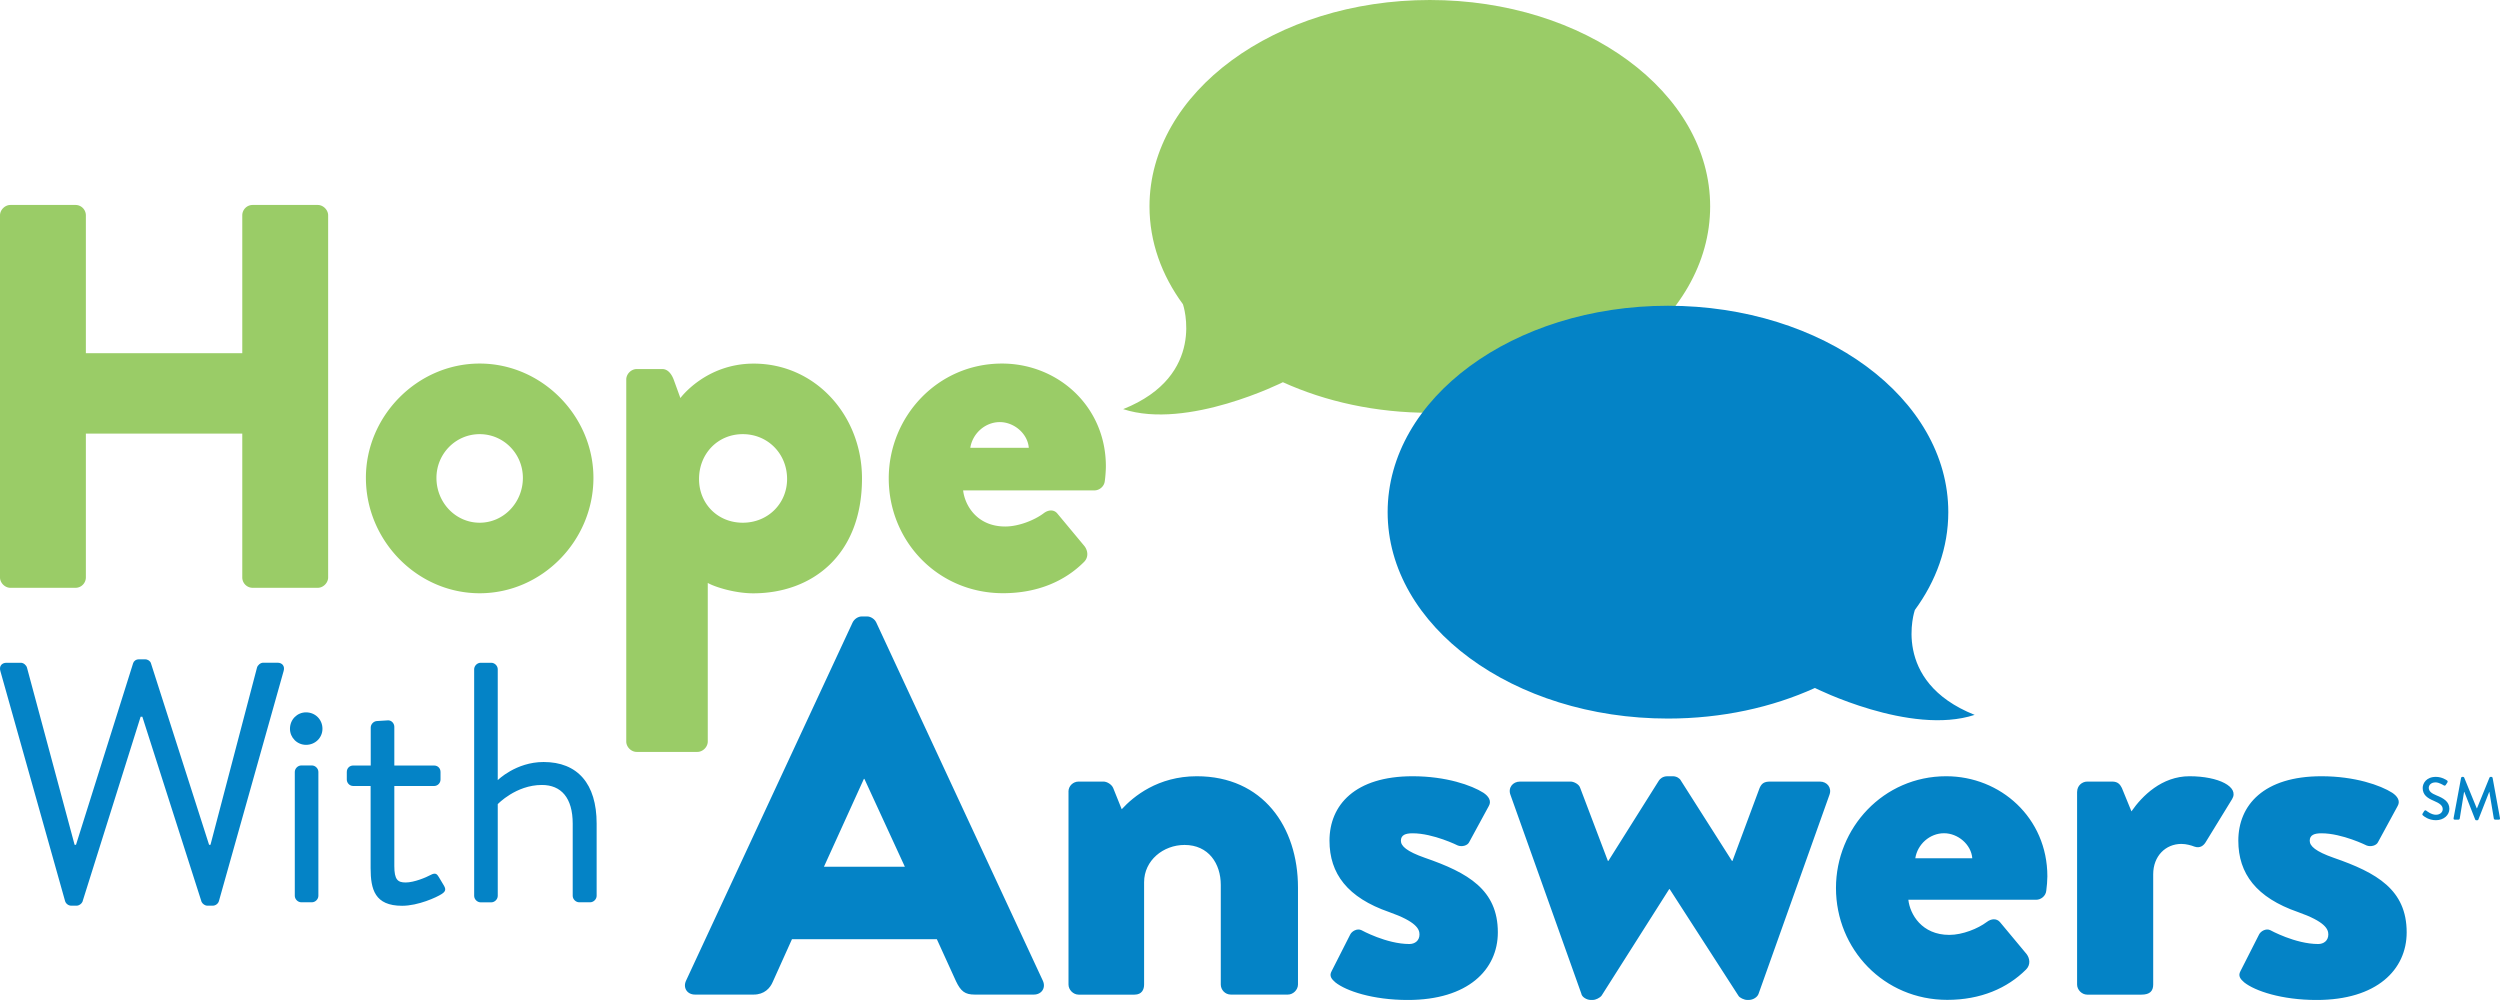
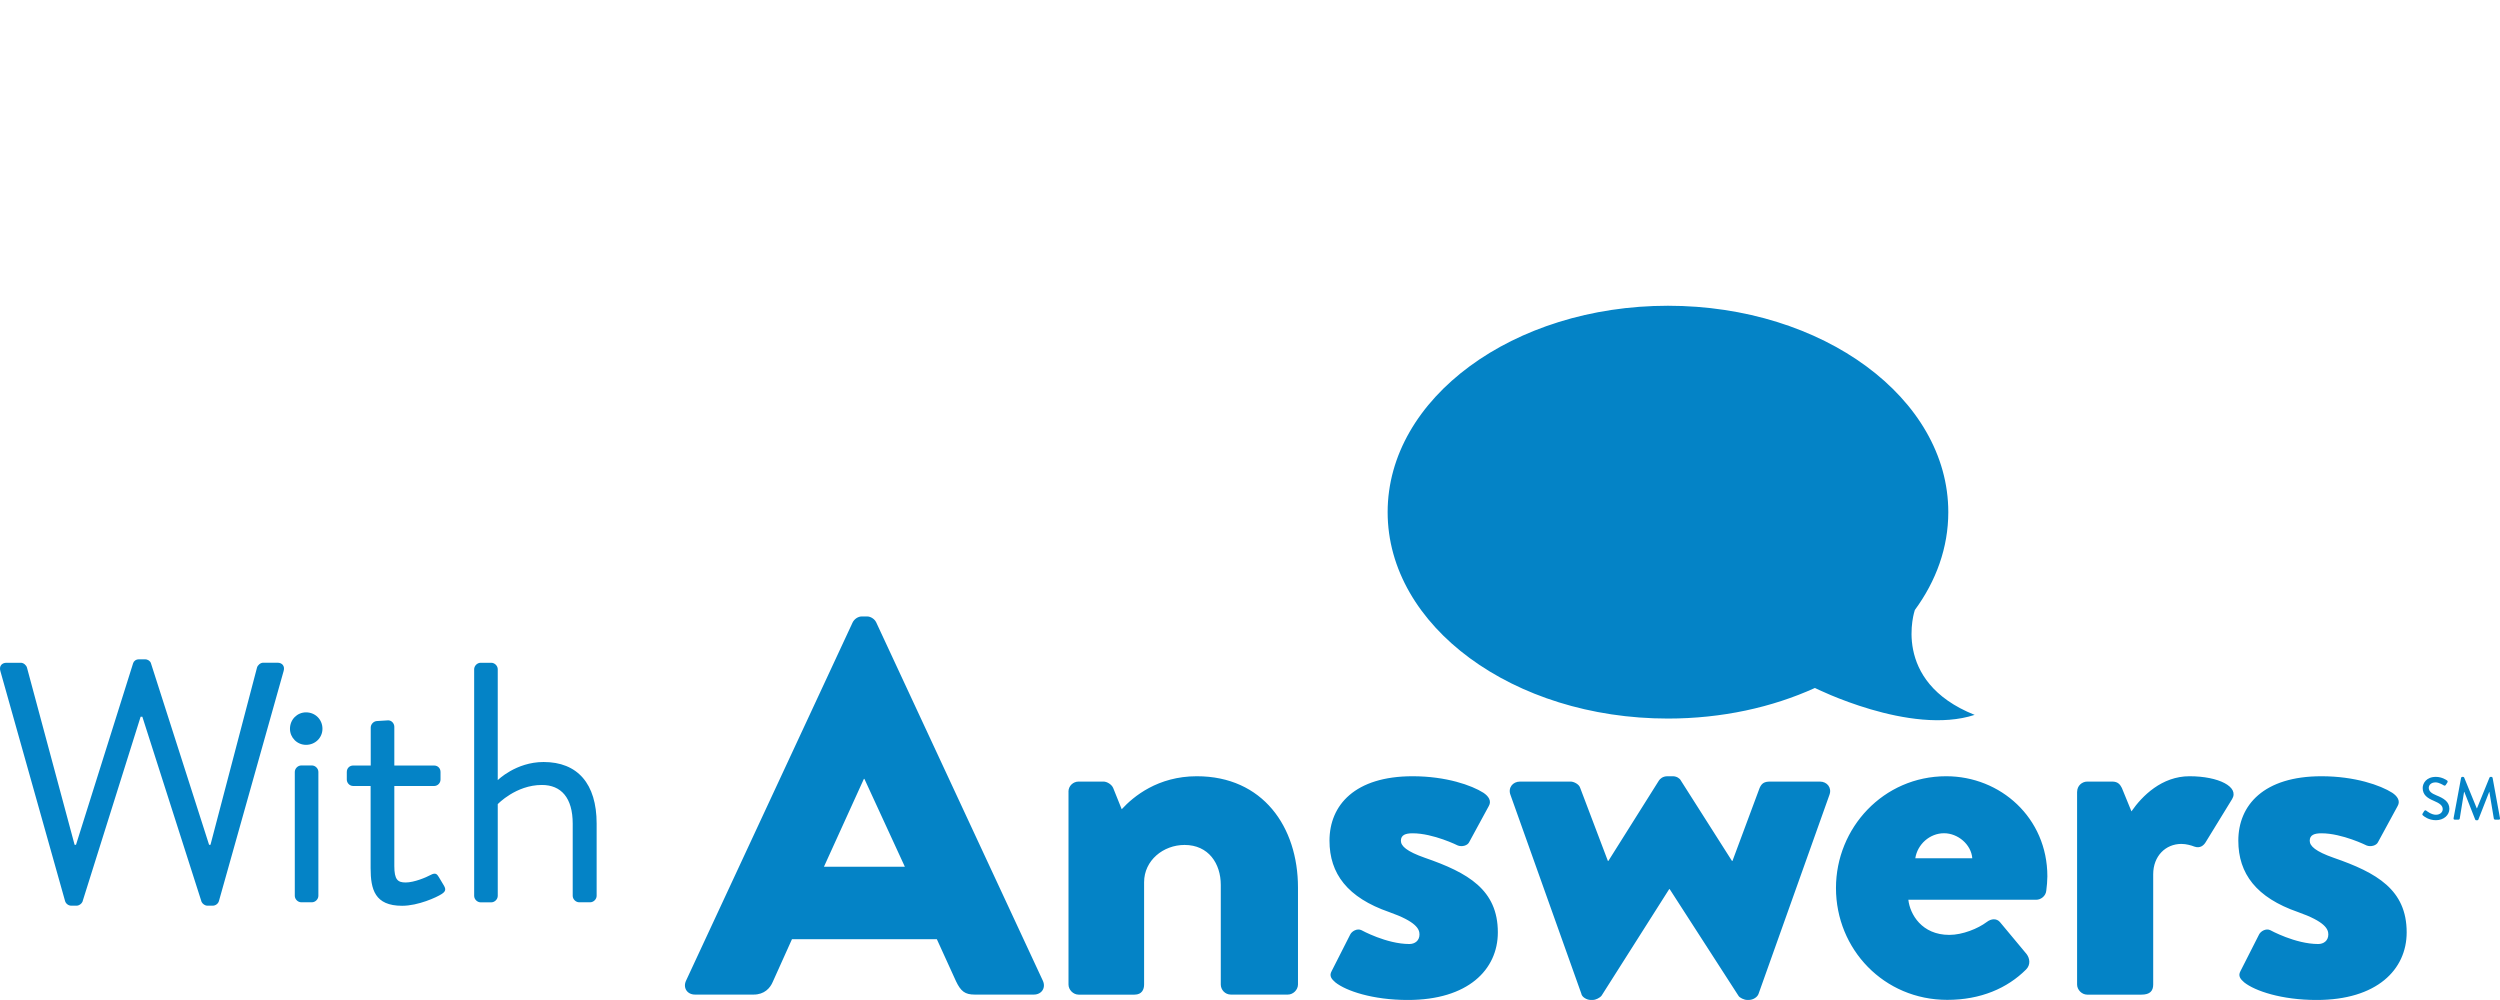
<svg xmlns="http://www.w3.org/2000/svg" xml:space="preserve" style="enable-background:new 0 0 435.56 174.21" viewBox="0 0 435.56 174.21">
  <style>.st0{fill:#9acc67}.st1{fill:#0483c6}</style>
-   <path d="M0 37.52c0-.95.86-1.81 1.81-1.81h11.34c1.05 0 1.81.86 1.81 1.81v24.01h27.25V37.52c0-.95.76-1.81 1.81-1.81h11.34c.95 0 1.81.86 1.81 1.81v63.08c0 .95-.86 1.81-1.81 1.81H44.02a1.81 1.81 0 0 1-1.81-1.81V75.54H14.96v25.06c0 .95-.76 1.81-1.81 1.81H1.81c-.95 0-1.81-.86-1.81-1.81V37.52zM83.57 63.34c10.86 0 19.82 9.15 19.82 19.91 0 10.96-8.96 20.11-19.82 20.11s-19.82-9.15-19.82-20.11c-.01-10.76 8.95-19.91 19.82-19.91zm0 27.73c4.19 0 7.53-3.53 7.53-7.81 0-4.19-3.34-7.62-7.53-7.62s-7.53 3.43-7.53 7.62c0 4.29 3.33 7.81 7.53 7.81zM123.31 129.19c0 .95-.86 1.81-1.81 1.81h-10.58c-.95 0-1.81-.86-1.81-1.81V66.11c0-.95.86-1.81 1.81-1.81h4.48c.95 0 1.62.86 2 1.91l1.14 3.14s4.38-6 12.77-6c10.77 0 18.87 9.05 18.87 20.01 0 13.44-8.77 20.01-18.96 20.01-3.24 0-6.77-1.14-7.91-1.81v27.63zm6.1-38.12c4.38 0 7.72-3.34 7.72-7.62 0-4.38-3.34-7.81-7.72-7.81s-7.62 3.43-7.62 7.81c-.01 4.29 3.23 7.62 7.62 7.62zM174.57 63.34c9.72 0 18.1 7.43 18.1 17.91 0 .67-.09 1.91-.19 2.57-.1.95-.95 1.62-1.81 1.62H167.8c.29 2.57 2.38 6.29 7.34 6.29 2.38 0 5.14-1.14 6.67-2.29.86-.67 1.81-.67 2.38 0l4.76 5.72c.57.76.76 1.91-.1 2.76-3.34 3.34-8.1 5.43-14.1 5.43-11.34 0-19.91-9.05-19.91-20.01.01-10.75 8.49-20 19.73-20zm4.67 14.68c-.19-2.48-2.57-4.48-5.05-4.48-2.57 0-4.76 2-5.14 4.48h10.19z" class="st0" />
  <path d="M.06 116.9c-.24-.83.24-1.43 1.07-1.43h2.5c.48 0 .95.42 1.07.84l8.3 30.88h.24l9.96-31.66c.12-.36.48-.66 1.01-.66h1.07c.48 0 .89.3 1.01.66l10.14 31.66h.24l8.11-30.89c.12-.42.6-.84 1.07-.84h2.5c.83 0 1.31.6 1.07 1.43l-11.27 40.07c-.12.48-.6.83-1.07.83h-.95c-.42 0-.83-.3-1.01-.66L24.8 124.87h-.3l-10.14 32.26c-.18.36-.6.66-1.01.66h-.95c-.48 0-.95-.36-1.07-.83L.06 116.9zM50.52 126.97c0-1.61 1.25-2.86 2.8-2.86 1.61 0 2.86 1.25 2.86 2.86 0 1.55-1.25 2.8-2.86 2.8-1.55 0-2.8-1.25-2.8-2.8zm.84 7.52c0-.6.54-1.13 1.13-1.13h1.85c.6 0 1.13.54 1.13 1.13v21.58c0 .6-.54 1.13-1.13 1.13h-1.85c-.6 0-1.13-.54-1.13-1.13v-21.58zM64.59 136.94h-3.04c-.66 0-1.13-.54-1.13-1.13v-1.31c0-.66.48-1.13 1.13-1.13h3.04v-6.62c0-.6.54-1.13 1.13-1.13l1.91-.12c.6 0 1.07.54 1.07 1.13v6.74h6.92c.66 0 1.13.48 1.13 1.13v1.31c0 .6-.48 1.13-1.13 1.13H68.7v13.95c0 2.38.6 2.86 1.97 2.86 1.49 0 3.58-.89 4.35-1.31.89-.48 1.13-.12 1.43.36l.89 1.49c.42.71.24 1.07-.42 1.49-.83.54-4.05 2.03-6.86 2.03-4.77 0-5.49-2.86-5.49-6.56v-14.31zM82.61 116.6c0-.6.54-1.13 1.13-1.13h1.85c.6 0 1.13.54 1.13 1.13v19.32s3.16-3.16 7.99-3.16c5.9 0 9.24 3.76 9.24 10.73v12.58c0 .6-.54 1.13-1.13 1.13h-1.91c-.6 0-1.13-.54-1.13-1.13V143.5c0-4.53-2.03-6.74-5.37-6.74-4.53 0-7.69 3.34-7.69 3.34v15.98c0 .6-.54 1.13-1.13 1.13h-1.85c-.6 0-1.13-.54-1.13-1.13V116.6zM119.52 170.87l29.04-62.45c.28-.56.93-1.02 1.58-1.02h.93c.65 0 1.3.46 1.58 1.02l29.04 62.45c.56 1.21-.19 2.41-1.58 2.41h-10.3c-1.67 0-2.41-.56-3.25-2.32l-3.34-7.33h-25.24l-3.34 7.42c-.46 1.11-1.48 2.23-3.34 2.23h-10.21c-1.39 0-2.13-1.2-1.57-2.41zm38.13-19.86-7.05-15.31h-.09l-6.96 15.31h14.1zM186.15 137.93c0-1.02.84-1.76 1.76-1.76h4.36c.56 0 1.39.46 1.67 1.11l1.49 3.71c2.04-2.23 6.31-5.75 13.08-5.75 11.51 0 17.63 8.82 17.63 19.39v16.89c0 .93-.84 1.76-1.76 1.76h-9.93c-1.02 0-1.76-.84-1.76-1.76v-17.35c0-3.71-2.13-6.96-6.31-6.96-3.71 0-7.05 2.69-7.05 6.5v17.82c0 .84-.37 1.76-1.67 1.76h-9.74c-.93 0-1.76-.84-1.76-1.76v-33.6zM232 169.2l3.25-6.4c.28-.56 1.21-1.11 1.95-.74 0 0 4.36 2.41 8.35 2.41.93 0 1.76-.56 1.76-1.67 0-.93-.56-2.23-5.29-3.9-7.24-2.51-10.39-6.68-10.39-12.43 0-6.22 4.45-11.23 14.48-11.23 5.85 0 10.3 1.58 12.34 2.88.84.56 1.48 1.39.93 2.32l-3.43 6.31c-.28.56-1.21.83-1.95.56 0 0-4.27-2.13-7.89-2.13-1.21 0-2.04.28-2.04 1.3 0 .93 1.02 1.86 4.18 2.97 7.52 2.6 12.71 5.57 12.71 12.99 0 6.5-5.2 11.78-15.68 11.78-6.13 0-10.76-1.58-12.62-3.06-.66-.57-1.13-1.12-.66-1.96zM263.16 138.49c-.46-1.21.37-2.32 1.67-2.32h8.81c.56 0 1.49.46 1.67 1.11l4.82 12.71h.09l8.81-14.01c.19-.28.65-.74 1.49-.74h.93c.65 0 1.21.37 1.39.74l8.91 14.01h.09l4.73-12.71c.37-.84.84-1.11 1.86-1.11h8.63c1.3 0 2.13 1.11 1.67 2.32L306.4 173.1c-.19.65-1.02 1.11-1.67 1.11h-.37c-.46 0-1.3-.37-1.49-.74l-11.97-18.56h-.09l-11.78 18.56c-.28.37-1.02.74-1.49.74h-.46c-.56 0-1.49-.46-1.58-1.11l-12.34-34.61zM339.07 135.24c9.46 0 17.63 7.24 17.63 17.44 0 .65-.09 1.86-.19 2.5-.09.93-.93 1.58-1.76 1.58h-22.27c.28 2.51 2.32 6.12 7.14 6.12 2.32 0 5.01-1.11 6.5-2.23.84-.65 1.76-.65 2.32 0l4.64 5.57c.56.74.74 1.86-.09 2.69-3.25 3.25-7.89 5.29-13.73 5.29-11.04 0-19.39-8.82-19.39-19.49 0-10.47 8.26-19.47 19.2-19.47zm4.55 14.29c-.19-2.41-2.51-4.36-4.92-4.36-2.51 0-4.64 1.95-5.01 4.36h9.93zM361.89 137.93c0-1.02.84-1.76 1.76-1.76h4.36c1.02 0 1.39.56 1.67 1.11l1.67 4.08c1.86-2.69 5.29-6.12 10.11-6.12 5.1 0 8.72 1.86 7.42 3.99l-4.55 7.42c-.37.65-1.02 1.21-2.04.84-.46-.19-1.39-.46-2.23-.46-2.78 0-4.92 2.13-4.92 5.29v19.21c0 1.11-.56 1.76-2.04 1.76h-9.46c-.93 0-1.76-.84-1.76-1.76v-33.6zM390.34 169.2l3.25-6.4c.28-.56 1.21-1.11 1.95-.74 0 0 4.36 2.41 8.35 2.41.93 0 1.76-.56 1.76-1.67 0-.93-.56-2.23-5.29-3.9-7.24-2.51-10.39-6.68-10.39-12.43 0-6.22 4.45-11.23 14.48-11.23 5.85 0 10.3 1.58 12.34 2.88.84.56 1.48 1.39.93 2.32l-3.43 6.31c-.28.56-1.21.83-1.95.56 0 0-4.27-2.13-7.89-2.13-1.21 0-2.04.28-2.04 1.3 0 .93 1.02 1.86 4.18 2.97 7.52 2.6 12.71 5.57 12.71 12.99 0 6.5-5.2 11.78-15.68 11.78-6.13 0-10.76-1.58-12.62-3.06-.66-.57-1.12-1.12-.66-1.96zM422.08 141.74c.09-.14.18-.29.27-.43.09-.14.24-.18.36-.08.06.05.87.72 1.68.72.72 0 1.19-.44 1.19-.98 0-.63-.55-1.03-1.58-1.46-1.07-.45-1.91-1.01-1.91-2.22 0-.82.63-1.94 2.3-1.94 1.05 0 1.84.55 1.94.62.08.05.17.2.06.36-.08.13-.18.27-.26.4-.08.14-.22.2-.37.1-.07-.04-.81-.52-1.42-.52-.88 0-1.19.56-1.19.94 0 .6.46.97 1.33 1.32 1.22.49 2.26 1.07 2.26 2.35 0 1.09-.98 1.98-2.34 1.98-1.28 0-2.09-.67-2.26-.83-.09-.08-.16-.15-.06-.33zM428.78 135.51c.02-.08.1-.16.19-.16h.17c.06 0 .16.05.18.12l2.19 5.36h.04l2.18-5.36c.02-.06.11-.12.18-.12h.17c.08 0 .17.07.19.16l1.29 7.05c.03.15-.04.24-.19.24h-.68c-.09 0-.18-.07-.2-.15l-.78-4.69h-.03l-1.89 4.83c-.02.06-.08.12-.18.12h-.19c-.08 0-.16-.05-.18-.12l-1.9-4.83h-.04l-.76 4.69c-.01.07-.1.15-.19.15h-.68c-.15 0-.22-.09-.2-.24l1.31-7.05z" class="st1" />
-   <path d="M249.11 0c-26.98 0-48.84 16.1-48.84 35.96 0 6.17 2.11 11.98 5.83 17.05 0 0 4.27 12.41-10.42 18.27 11.19 3.67 27.83-4.69 27.83-4.69 7.44 3.38 16.21 5.33 25.6 5.33 26.98 0 48.84-16.1 48.84-35.96C297.96 16.1 276.09 0 249.11 0z" class="st0" />
  <path d="M290.6 53.27c26.98 0 48.84 16.1 48.84 35.96 0 6.17-2.11 11.98-5.83 17.05 0 0-4.27 12.41 10.42 18.27-11.19 3.67-27.83-4.69-27.83-4.69-7.44 3.38-16.21 5.33-25.6 5.33-26.98 0-48.84-16.1-48.84-35.96 0-19.85 21.87-35.96 48.84-35.96z" class="st1" />
</svg>